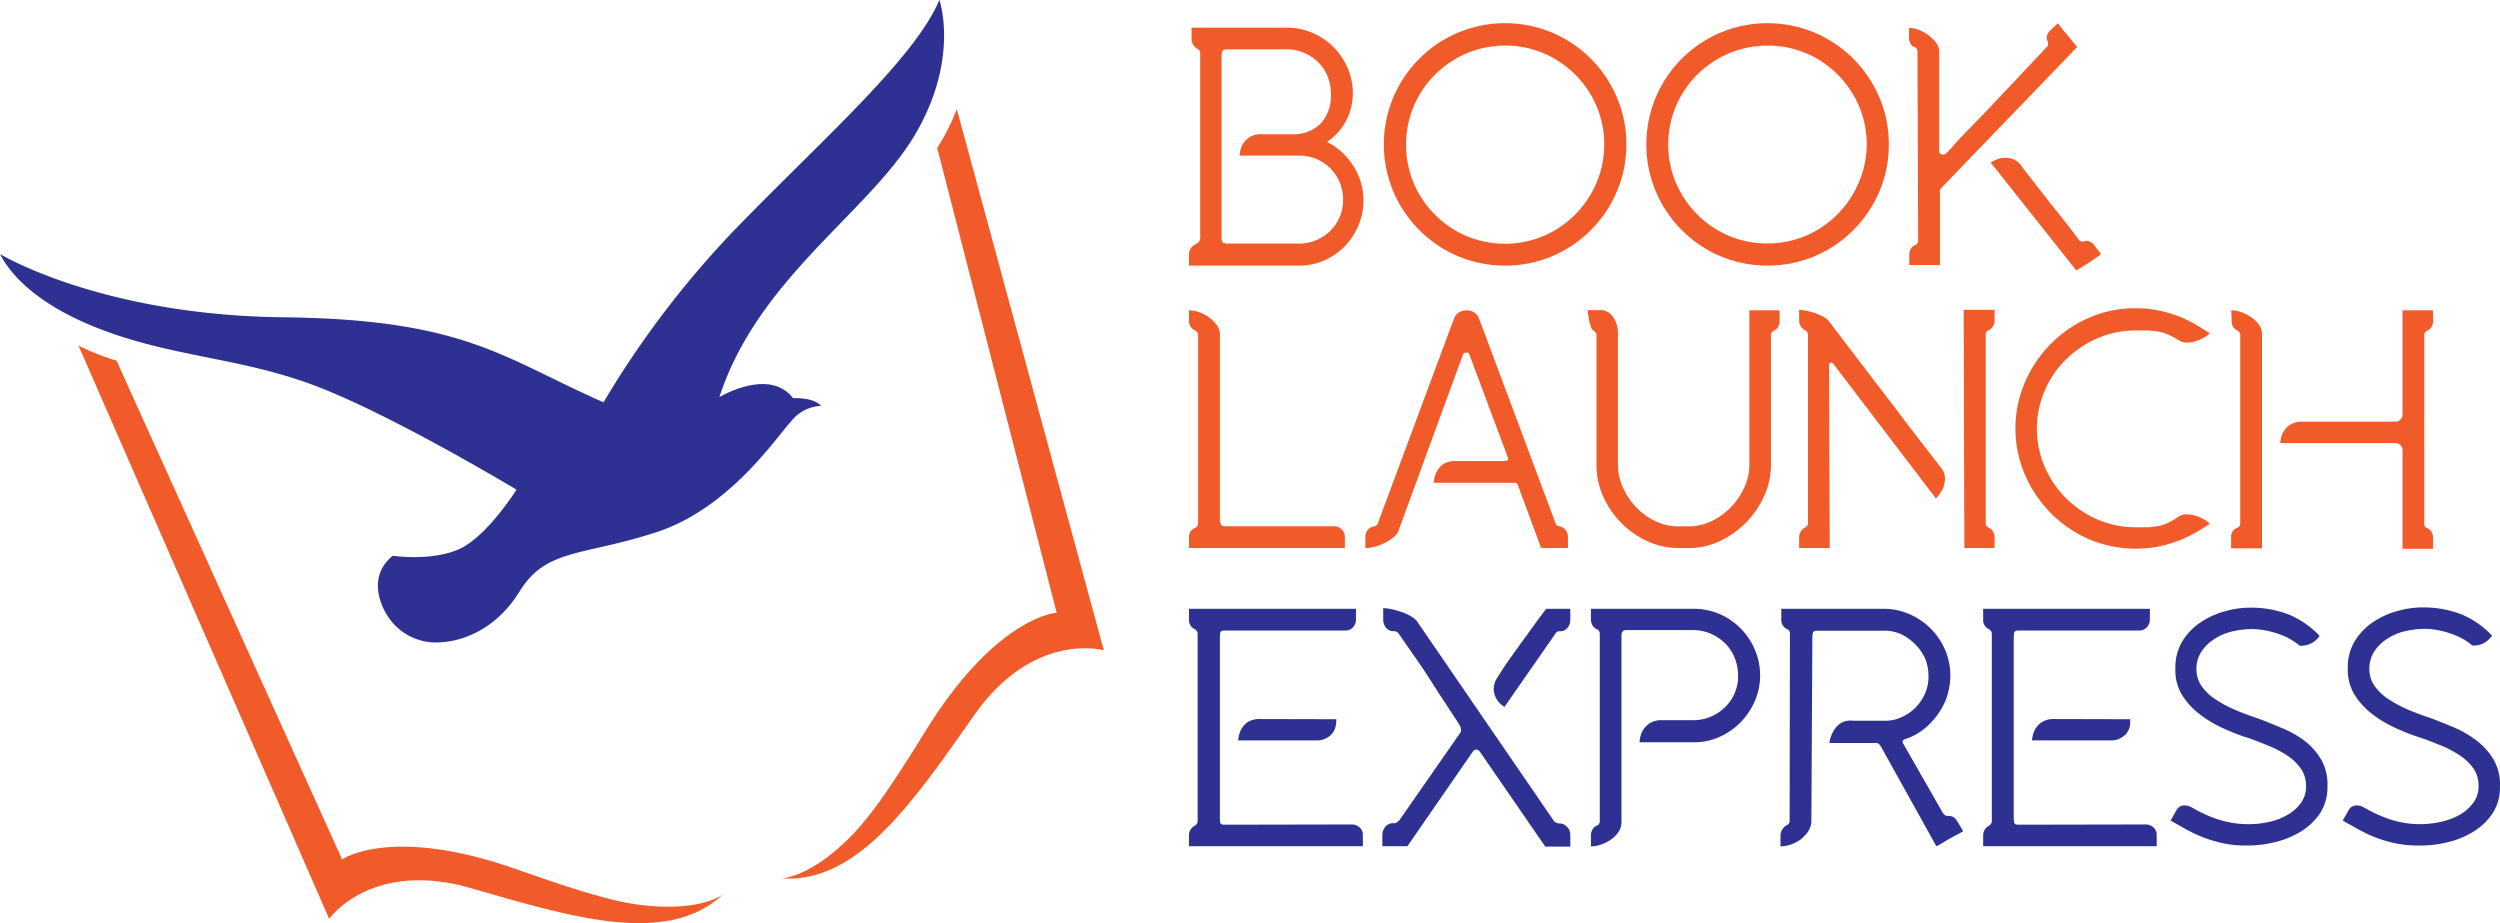
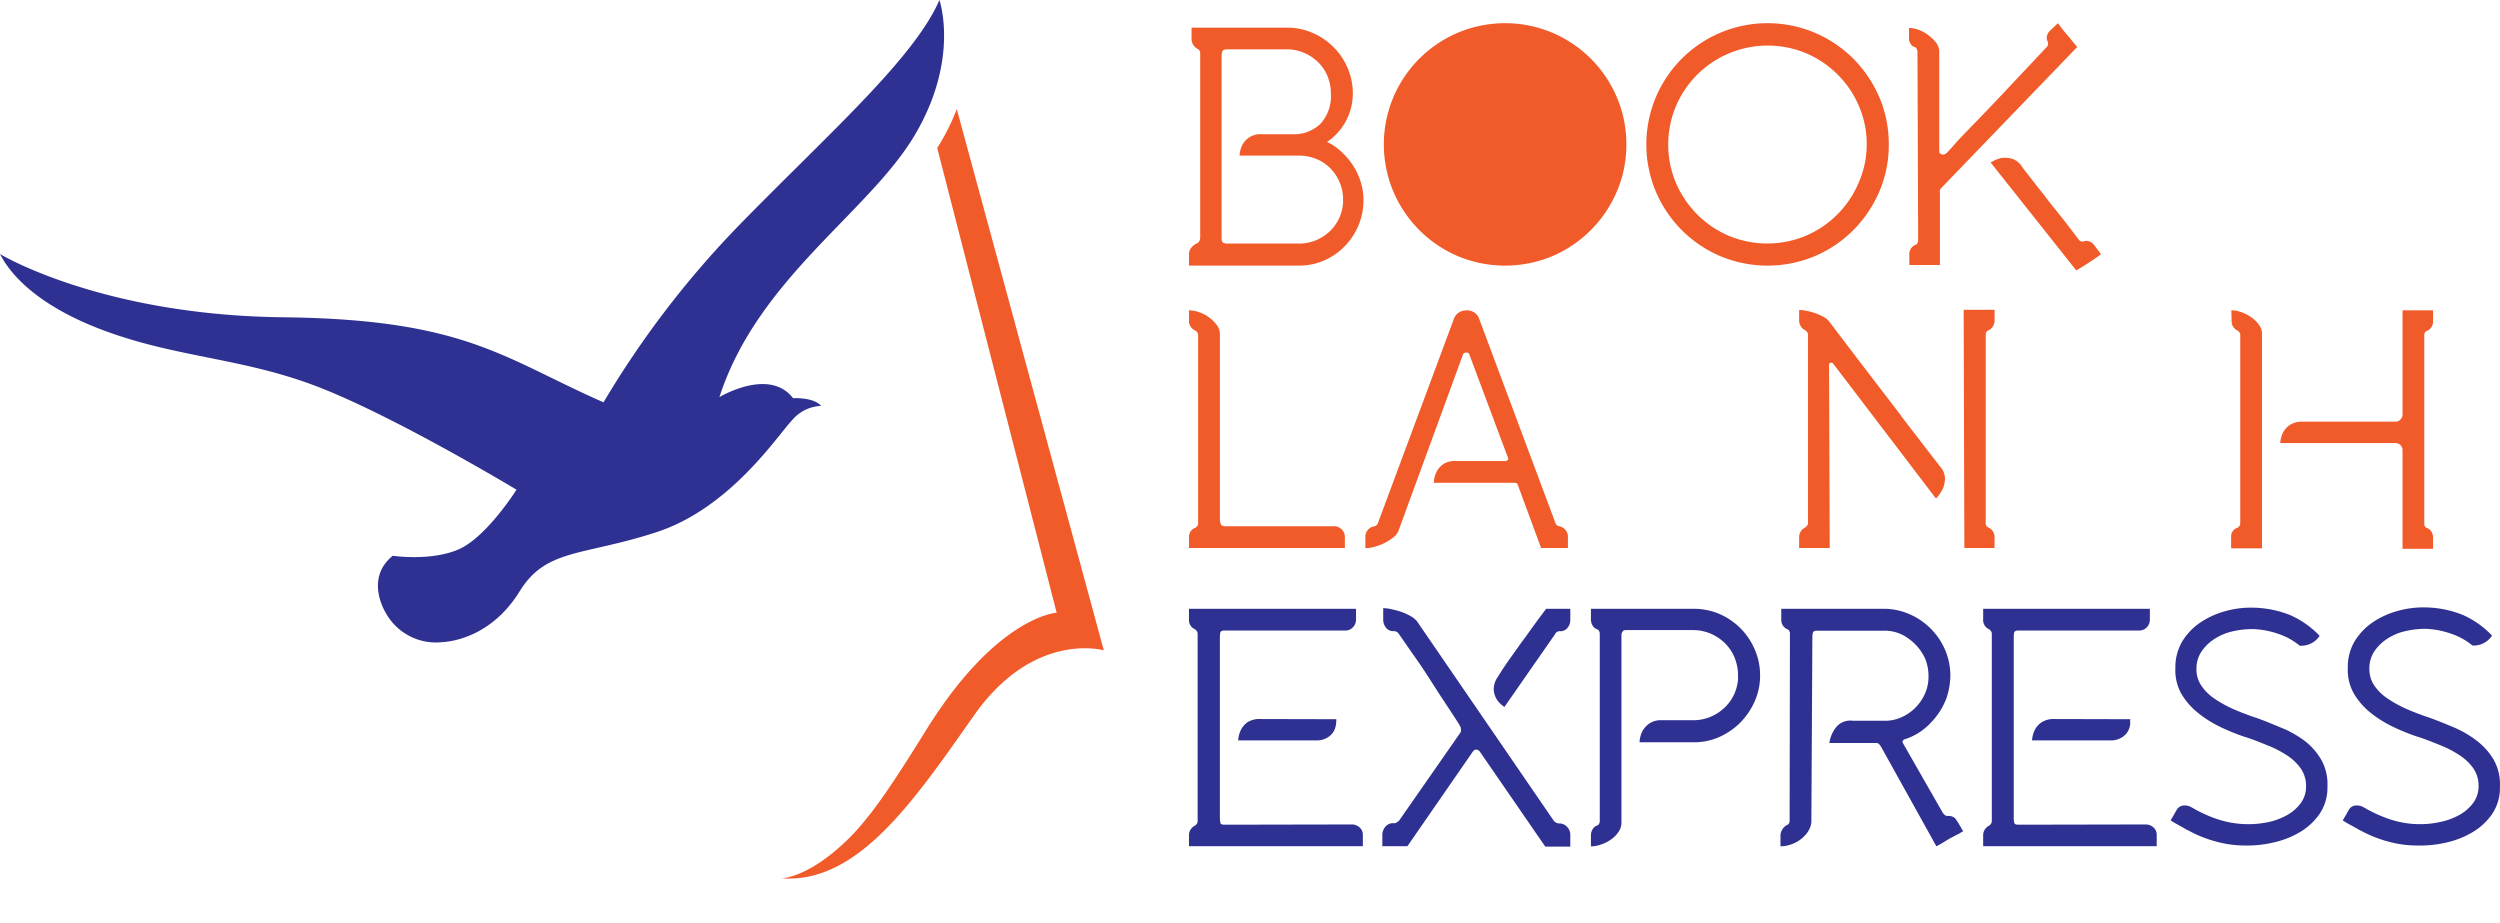
<svg xmlns="http://www.w3.org/2000/svg" xmlns:ns1="http://sodipodi.sourceforge.net/DTD/sodipodi-0.dtd" xmlns:ns2="http://www.inkscape.org/namespaces/inkscape" id="Layer_1" data-name="Layer 1" viewBox="0 0 398.871 147.281" ns1:docname="BooklaunchExpress-logo-34-SVG_cropped.svg" width="398.871" height="147.281" ns2:version="0.92.3 (2405546, 2018-03-11)">
  <defs id="defs4">
    <style id="style2">.cls-1{fill:#2e3192;}.cls-2{fill:#f15a29;}</style>
  </defs>
  <title id="title6">BooklaunchExpress-logo-34-SVG</title>
  <path class="cls-1" d="m 0,40.53 c 0,0 16.05,9.76 45.17,10.09 29.12,0.33 35.07,6.51 51.12,13.57 A 151.33,151.33 0 0 1 118.12,35.73 C 132.01,21.51 145.91,9.27 149.88,0 c 0,0 3.31,9.43 -4,21.67 -7.31,12.24 -25,22.83 -31.1,41.69 0,0 7.94,-4.8 11.75,0.17 0,0 3.27,-0.19 4.47,1.23 a 6.38,6.38 0 0 0 -4.63,2.29 c -2.34,2.46 -9.83,14 -21.61,17.85 -11.78,3.85 -17.61,2.57 -21.84,9.43 -4.23,6.86 -10.18,8 -12.35,8.12 a 9.13,9.13 0 0 1 -9,-4.63 c 0,0 -3.49,-5.43 1.09,-9.15 0,0 6,0.91 10.47,-1 4.47,-1.91 9.28,-9.54 9.28,-9.54 0,0 -19,-11.45 -31.42,-16.31 C 38.57,56.96 27.8,57.13 15.64,52.37 3.48,47.61 0.61,41.64 0,40.53 Z" id="path8" ns2:connector-curvature="0" style="fill:#2e3192" />
  <path class="cls-2" d="m 152.65,17.39 23.46,86.37 c 0,0 -11.14,-3.21 -20.7,10.37 -9.56,13.58 -18.51,26.91 -30.73,26 0,0 4.35,0 10.85,-6.46 3.52,-3.5 7.11,-8.93 12.25,-17.21 11.28,-18.17 20.81,-18.7 20.81,-18.7 L 149.53,23.6 a 32.93,32.93 0 0 0 3.12,-6.21 z" id="path10" ns2:connector-curvature="0" style="fill:#f15a29" />
-   <path class="cls-2" d="m 12.52,55.13 40,91.47 c 0,0 6.67,-9.49 22.61,-4.9 15.94,4.59 31.28,9.36 40.22,1 0,0 -3.4,2.73 -12.5,1.76 -4.94,-0.52 -11.15,-2.5 -20.34,-5.73 -20.16,-7.14 -27.92,-1.6 -27.92,-1.6 l -36,-79.59 a 35.83,35.83 0 0 1 -6.07,-2.41 z" id="path12" ns2:connector-curvature="0" style="fill:#f15a29" />
  <path class="cls-2" d="m 211.75,22.66 a 9.33,9.33 0 0 1 2.3,1.58 11.37,11.37 0 0 1 1.84,2.19 10.34,10.34 0 0 1 1.22,2.63 9.64,9.64 0 0 1 0.43,2.87 10.22,10.22 0 0 1 -0.81,4.06 10.56,10.56 0 0 1 -2.22,3.33 10.21,10.21 0 0 1 -3.28,2.25 9.87,9.87 0 0 1 -4,0.81 H 189.7 v -1.84 a 1.62,1.62 0 0 1 0.35,-1 2.52,2.52 0 0 1 0.79,-0.65 0.84,0.84 0 0 0 0.48,-0.38 1.12,1.12 0 0 0 0.17,-0.59 V 8.53 a 0.82,0.82 0 0 0 -0.22,-0.6 0.34,0.34 0 0 0 -0.16,-0.11 1.81,1.81 0 0 1 -1,-1.62 V 4.41 h 15.22 a 10.08,10.08 0 0 1 4.09,0.84 10.57,10.57 0 0 1 5.58,5.58 10.11,10.11 0 0 1 0.84,4.09 9.32,9.32 0 0 1 -4.06,7.69 z m -4.5,16.2 a 6.94,6.94 0 0 0 2.74,-0.54 7.32,7.32 0 0 0 2.22,-1.46 7,7 0 0 0 1.52,-2.2 6.73,6.73 0 0 0 0.56,-2.73 7.07,7.07 0 0 0 -2.08,-5.12 6.65,6.65 0 0 0 -2.22,-1.46 7.11,7.11 0 0 0 -2.74,-0.52 h -9.48 a 4.43,4.43 0 0 1 0.43,-1.68 3.23,3.23 0 0 1 3.15,-1.73 h 4.76 a 6.13,6.13 0 0 0 4.58,-1.68 6.52,6.52 0 0 0 1.65,-4.77 7.3,7.3 0 0 0 -0.54,-2.82 6.66,6.66 0 0 0 -1.51,-2.24 7.24,7.24 0 0 0 -2.25,-1.49 7,7 0 0 0 -2.74,-0.55 h -9.53 c -0.44,0 -0.69,0.12 -0.76,0.36 a 2.53,2.53 0 0 0 -0.11,0.73 v 28.87 q 0,0.76 0.24,0.9 a 1.93,1.93 0 0 0 0.84,0.13 z" id="path14" ns2:connector-curvature="0" style="fill:#f15a29" />
-   <path class="cls-2" d="m 259.48,23.04 a 18.8,18.8 0 0 1 -1.52,7.53 19.49,19.49 0 0 1 -10.29,10.3 19.56,19.56 0 0 1 -15.07,0 19.49,19.49 0 0 1 -10.29,-10.3 19.41,19.41 0 0 1 0,-15.06 19.42,19.42 0 0 1 10.29,-10.29 19.44,19.44 0 0 1 15.07,0 19.42,19.42 0 0 1 10.29,10.29 18.87,18.87 0 0 1 1.52,7.53 z m -3.53,0 a 15.38,15.38 0 0 0 -1.24,-6.14 15.75,15.75 0 0 0 -3.39,-5 16.07,16.07 0 0 0 -5,-3.39 15.92,15.92 0 0 0 -12.32,0 15.81,15.81 0 0 0 -8.43,8.43 15.92,15.92 0 0 0 0,12.32 16.07,16.07 0 0 0 3.39,5 15.75,15.75 0 0 0 5,3.39 15.92,15.92 0 0 0 12.32,0 16,16 0 0 0 8.4,-8.4 15.33,15.33 0 0 0 1.27,-6.21 z" id="path16" ns2:connector-curvature="0" style="fill:#f15a29" />
+   <path class="cls-2" d="m 259.48,23.04 a 18.8,18.8 0 0 1 -1.52,7.53 19.49,19.49 0 0 1 -10.29,10.3 19.56,19.56 0 0 1 -15.07,0 19.49,19.49 0 0 1 -10.29,-10.3 19.41,19.41 0 0 1 0,-15.06 19.42,19.42 0 0 1 10.29,-10.29 19.44,19.44 0 0 1 15.07,0 19.42,19.42 0 0 1 10.29,10.29 18.87,18.87 0 0 1 1.52,7.53 z m -3.53,0 z" id="path16" ns2:connector-curvature="0" style="fill:#f15a29" />
  <path class="cls-2" d="m 301.35,23.04 a 18.79,18.79 0 0 1 -1.51,7.53 19.68,19.68 0 0 1 -4.15,6.15 19.34,19.34 0 0 1 -6.15,4.15 19.53,19.53 0 0 1 -15.06,0 19.4,19.4 0 0 1 -10.29,-10.3 19.41,19.41 0 0 1 0,-15.06 19.34,19.34 0 0 1 10.29,-10.29 19.41,19.41 0 0 1 15.06,0 19.48,19.48 0 0 1 6.15,4.14 19.91,19.91 0 0 1 4.15,6.15 18.86,18.86 0 0 1 1.51,7.53 z m -3.52,0 a 15.22,15.22 0 0 0 -1.25,-6.14 15.72,15.72 0 0 0 -3.38,-5 16.07,16.07 0 0 0 -5,-3.39 15.95,15.95 0 0 0 -12.33,0 15.84,15.84 0 0 0 -8.46,8.39 15.8,15.8 0 0 0 0,12.32 16.07,16.07 0 0 0 3.39,5 15.82,15.82 0 0 0 5,3.39 15.95,15.95 0 0 0 12.33,0 15.91,15.91 0 0 0 8.39,-8.4 15.17,15.17 0 0 0 1.31,-6.17 z" id="path18" ns2:connector-curvature="0" style="fill:#f15a29" />
  <path class="cls-2" d="m 328.33,3.7 0.52,0.68 c 0.23,0.31 0.5,0.64 0.81,1 0.31,0.36 0.61,0.73 0.92,1.11 0.31,0.38 0.59,0.72 0.84,1 L 309.8,29.92 c -0.18,0.19 -0.28,0.31 -0.29,0.38 a 2.48,2.48 0 0 0 0,0.49 v 11.49 h -4.88 v -1.79 a 1.61,1.61 0 0 1 0.25,-0.81 1.46,1.46 0 0 1 0.84,-0.65 l 0.16,-0.17 a 2.12,2.12 0 0 1 0.11,-0.21 0.91,0.91 0 0 0 0.05,-0.33 l -0.11,-30 A 0.6,0.6 0 0 0 305.88,8 0.42,0.42 0 0 1 305.82,7.86 0.3,0.3 0 0 0 305.77,7.73 0.62,0.62 0 0 1 305.66,7.56 1.17,1.17 0 0 1 304.85,7.02 1.56,1.56 0 0 1 304.58,6.21 V 4.46 a 4.4,4.4 0 0 1 1.6,0.33 5.69,5.69 0 0 1 1.51,0.84 6.29,6.29 0 0 1 1.17,1.13 2.47,2.47 0 0 1 0.54,1.28 v 16 a 0.47,0.47 0 0 0 0.29,0.54 0.64,0.64 0 0 0 0.63,0 0.38,0.38 0 0 0 0.16,-0.08 6.77,6.77 0 0 0 0.57,-0.57 l 1.36,-1.54 c 0.65,-0.68 1.58,-1.65 2.79,-2.89 1.21,-1.24 2.74,-2.85 4.58,-4.8 1.84,-1.95 4.1,-4.35 6.77,-7.2 a 0.67,0.67 0 0 0 0.22,-0.49 1,1 0 0 0 -0.11,-0.49 1.2,1.2 0 0 1 -0.11,-0.54 1.67,1.67 0 0 1 0.44,-1 l 0.59,-0.56 c 0.21,-0.18 0.46,-0.43 0.75,-0.72 z m 5.85,35.49 0.52,0.68 0.51,0.67 a 5.43,5.43 0 0 1 -0.68,0.52 l -1.13,0.76 -1.22,0.78 c -0.4,0.25 -0.71,0.43 -0.92,0.54 L 317.6,25.92 a 6.42,6.42 0 0 1 1.68,-0.71 4.79,4.79 0 0 1 1.63,0.08 3,3 0 0 1 1.68,1.28 c 0.25,0.36 0.59,0.8 1,1.32 0.41,0.52 0.86,1.1 1.33,1.71 0.47,0.61 1,1.25 1.49,1.9 0.49,0.65 1,1.3 1.54,1.95 q 1.79,2.22 3.69,4.76 a 0.9,0.9 0 0 0 0.48,0.33 1.12,1.12 0 0 0 0.27,0 1.9,1.9 0 0 1 0.55,-0.11 1.66,1.66 0 0 1 1.24,0.76 z" id="path20" ns2:connector-curvature="0" style="fill:#f15a29" />
  <path class="cls-1" d="m 215.65,131.54 a 1.83,1.83 0 0 1 1.27,0.47 1.55,1.55 0 0 1 0.52,1.21 v 1.79 H 189.7 v -1.73 a 1.69,1.69 0 0 1 1,-1.57 l 0.16,-0.17 a 0.74,0.74 0 0 0 0.22,-0.54 v -29.87 a 0.74,0.74 0 0 0 -0.22,-0.54 l -0.16,-0.17 a 1.6,1.6 0 0 1 -1,-1.62 v -1.67 h 26.65 v 1.68 a 1.76,1.76 0 0 1 -0.49,1.27 1.61,1.61 0 0 1 -1.24,0.52 h -19.29 c -0.39,0 -0.61,0.13 -0.65,0.4 a 6.58,6.58 0 0 0 -0.05,0.68 v 28.82 a 3.41,3.41 0 0 0 0.08,0.76 c 0,0.22 0.26,0.32 0.62,0.32 z m -2.44,-16.79 c 0,0.14 0,0.41 -0.05,0.79 a 3.1,3.1 0 0 1 -0.36,1.13 2.77,2.77 0 0 1 -1,1 3.27,3.27 0 0 1 -1.87,0.46 h -12.38 a 4.26,4.26 0 0 1 0.44,-1.68 3.41,3.41 0 0 1 1,-1.19 3.58,3.58 0 0 1 2.14,-0.54 z" id="path22" ns2:connector-curvature="0" style="fill:#2e3192" />
  <path class="cls-1" d="m 248.8,131.38 a 1.63,1.63 0 0 1 1.22,0.54 1.82,1.82 0 0 1 0.52,1.3 v 1.85 h -4 L 236.09,119.9 a 0.76,0.76 0 0 0 -0.52,-0.3 0.66,0.66 0 0 0 -0.57,0.3 l -10.45,15.11 h -4 v -1.79 a 2,2 0 0 1 0.49,-1.32 1.58,1.58 0 0 1 1.25,-0.57 0.64,0.64 0 0 0 0.46,-0.06 4.45,4.45 0 0 0 0.46,-0.32 l 9.75,-14 a 0.8,0.8 0 0 0 0.13,-0.27 1.68,1.68 0 0 0 0,-0.38 1.08,1.08 0 0 0 -0.13,-0.44 c -0.09,-0.18 -0.38,-0.65 -0.87,-1.4 -0.49,-0.75 -1.26,-1.93 -2.3,-3.5 -1.04,-1.57 -2.38,-3.83 -4.38,-6.61 l -2.23,-3.22 a 0.94,0.94 0 0 0 -0.87,-0.43 1.45,1.45 0 0 1 -1.19,-0.57 2,2 0 0 1 -0.43,-1.22 v -1.88 a 6.61,6.61 0 0 1 1.32,0.17 13.24,13.24 0 0 1 1.58,0.43 8.16,8.16 0 0 1 1.43,0.65 4,4 0 0 1 1,0.76 l 21.88,31.91 a 1.17,1.17 0 0 0 0.9,0.43 z m 1.74,-34.25 v 1.79 a 1.92,1.92 0 0 1 -0.44,1.24 1.42,1.42 0 0 1 -1.19,0.55 0.8,0.8 0 0 0 -0.81,0.48 l -8.07,11.6 a 4.13,4.13 0 0 1 -1.25,-1.25 3.4,3.4 0 0 1 -0.46,-1.49 3.46,3.46 0 0 1 0.68,-2.09 q 0.32,-0.54 0.84,-1.32 c 0.34,-0.53 0.72,-1.08 1.14,-1.66 l 1.27,-1.78 c 0.43,-0.62 0.87,-1.21 1.3,-1.79 q 1.46,-2.06 3.14,-4.28 z" id="path24" ns2:connector-curvature="0" style="fill:#2e3192" />
  <path class="cls-1" d="m 274.27,97.93 a 10.75,10.75 0 0 1 5.71,5.72 10.24,10.24 0 0 1 0.84,4.11 10.08,10.08 0 0 1 -0.84,4.09 11.39,11.39 0 0 1 -2.27,3.39 11.18,11.18 0 0 1 -3.36,2.33 9.84,9.84 0 0 1 -4.09,0.86 h -8.67 a 4.33,4.33 0 0 1 0.43,-1.73 3.71,3.71 0 0 1 1.06,-1.22 3.32,3.32 0 0 1 2.08,-0.57 h 4.93 a 7.19,7.19 0 0 0 4.88,-1.84 6.92,6.92 0 0 0 1.57,-2 7.46,7.46 0 0 0 0.76,-2.57 v -0.71 a 7.44,7.44 0 0 0 -0.54,-2.84 6.84,6.84 0 0 0 -1.52,-2.3 7.34,7.34 0 0 0 -2.3,-1.55 7.18,7.18 0 0 0 -2.85,-0.57 h -10.68 a 0.57,0.57 0 0 0 -0.54,0.25 1,1 0 0 0 -0.17,0.57 v 29.9 a 2.59,2.59 0 0 1 -0.46,1.46 4.45,4.45 0 0 1 -1.19,1.22 6.18,6.18 0 0 1 -1.6,0.81 5,5 0 0 1 -1.62,0.3 v -1.73 a 1.85,1.85 0 0 1 0.27,-1 1.33,1.33 0 0 1 0.76,-0.62 0.34,0.34 0 0 0 0.16,-0.11 0.83,0.83 0 0 0 0.22,-0.6 v -29.85 a 0.85,0.85 0 0 0 -0.22,-0.6 0.34,0.34 0 0 0 -0.16,-0.11 1.29,1.29 0 0 1 -0.76,-0.62 1.83,1.83 0 0 1 -0.27,-0.95 v -1.72 h 16.3 a 10.51,10.51 0 0 1 4.14,0.8 z" id="path26" ns2:connector-curvature="0" style="fill:#2e3192" />
  <path class="cls-1" d="m 311.81,130.46 a 1.26,1.26 0 0 1 0.3,0.33 c 0.12,0.18 0.26,0.38 0.4,0.62 0.14,0.24 0.28,0.47 0.41,0.7 a 5.39,5.39 0 0 0 0.3,0.52 l -0.25,0.13 -0.4,0.25 -0.49,0.24 -0.65,0.35 c -0.22,0.11 -0.43,0.23 -0.65,0.36 -0.22,0.13 -0.43,0.26 -0.65,0.4 l -0.65,0.38 a 3.4,3.4 0 0 1 -0.54,0.27 l -8.83,-15.88 -0.27,-0.37 a 0.7,0.7 0 0 0 -0.6,-0.22 h -7.37 a 5.22,5.22 0 0 1 1.11,-2.55 2.94,2.94 0 0 1 2.63,-1 h 4.93 a 6.26,6.26 0 0 0 2.76,-0.52 7.34,7.34 0 0 0 2.28,-1.54 7.44,7.44 0 0 0 1.54,-2.25 6.63,6.63 0 0 0 0.57,-2.74 7.45,7.45 0 0 0 -0.54,-2.87 8,8 0 0 0 -2.66,-3.19 6.3,6.3 0 0 0 -3.95,-1.25 h -10.73 c -0.32,0 -0.51,0.12 -0.57,0.35 a 3.19,3.19 0 0 0 -0.08,0.63 L 289,131.24 a 3.48,3.48 0 0 1 -0.59,1.52 5.34,5.34 0 0 1 -1.2,1.22 5.45,5.45 0 0 1 -1.54,0.78 5.21,5.21 0 0 1 -1.6,0.27 v -0.81 a 3.23,3.23 0 0 1 0,-0.35 5.41,5.41 0 0 0 0,-0.63 2,2 0 0 1 1.19,-1.68 0.78,0.78 0 0 0 0.27,-0.54 l 0.05,-29.85 a 0.91,0.91 0 0 0 -0.21,-0.65 c -0.08,-0.07 -0.13,-0.11 -0.17,-0.11 a 1.59,1.59 0 0 1 -1,-1.51 v -1.77 h 16.25 a 10.26,10.26 0 0 1 4.23,0.87 10.88,10.88 0 0 1 5.68,5.74 10.59,10.59 0 0 1 0.82,4.17 12.09,12.09 0 0 1 -0.6,3.42 11.48,11.48 0 0 1 -2.6,4.06 9.56,9.56 0 0 1 -4.06,2.55 0.61,0.61 0 0 0 -0.27,0.16 0.37,0.37 0 0 0 -0.06,0.43 l 6.29,11 c 0.25,0.43 0.52,0.65 0.81,0.65 h 0.22 a 1.56,1.56 0 0 1 0.9,0.28 z" id="path28" ns2:connector-curvature="0" style="fill:#2e3192" />
  <path class="cls-1" d="m 342.31,131.54 a 1.83,1.83 0 0 1 1.27,0.47 1.55,1.55 0 0 1 0.52,1.21 v 1.79 h -27.69 v -1.73 a 1.69,1.69 0 0 1 1,-1.57 l 0.16,-0.17 a 0.74,0.74 0 0 0 0.22,-0.54 v -29.87 a 0.74,0.74 0 0 0 -0.22,-0.54 l -0.16,-0.17 a 1.6,1.6 0 0 1 -1,-1.62 v -1.67 h 26.6 v 1.68 a 1.79,1.79 0 0 1 -0.48,1.27 1.65,1.65 0 0 1 -1.25,0.52 h -19.29 c -0.4,0 -0.61,0.13 -0.65,0.4 a 6.58,6.58 0 0 0 -0.05,0.68 v 28.82 a 3.41,3.41 0 0 0 0.08,0.76 c 0.05,0.22 0.26,0.32 0.62,0.32 z m -2.44,-16.79 c 0,0.14 0,0.41 0,0.79 a 3.1,3.1 0 0 1 -0.36,1.13 2.77,2.77 0 0 1 -1,1 3.27,3.27 0 0 1 -1.87,0.46 h -12.43 a 4.44,4.44 0 0 1 0.44,-1.68 3.41,3.41 0 0 1 1.05,-1.19 3.58,3.58 0 0 1 2.14,-0.54 z" id="path30" ns2:connector-curvature="0" style="fill:#2e3192" />
  <path class="cls-1" d="m 358.18,134.9 a 17.26,17.26 0 0 1 -4.68,-0.65 19.51,19.51 0 0 1 -4.31,-1.73 4.14,4.14 0 0 1 -0.57,-0.3 l -0.87,-0.49 -0.86,-0.48 c -0.27,-0.17 -0.46,-0.28 -0.57,-0.36 0.36,-0.61 0.67,-1.16 0.95,-1.65 a 1.39,1.39 0 0 1 1.32,-0.73 2,2 0 0 1 0.79,0.16 7,7 0 0 1 0.62,0.33 21.43,21.43 0 0 0 3.82,1.71 15.6,15.6 0 0 0 8.07,0.46 10.46,10.46 0 0 0 3.09,-1.17 6.75,6.75 0 0 0 2.14,-1.92 4.38,4.38 0 0 0 0.81,-2.6 4.87,4.87 0 0 0 -0.81,-2.82 7.9,7.9 0 0 0 -2.19,-2.11 16.81,16.81 0 0 0 -3.2,-1.65 c -1.21,-0.49 -2.46,-1 -3.76,-1.39 a 33.37,33.37 0 0 1 -3.85,-1.59 18.23,18.23 0 0 1 -3.52,-2.25 11.19,11.19 0 0 1 -2.58,-3 7.63,7.63 0 0 1 -0.94,-4.06 8.14,8.14 0 0 1 1.08,-4.25 9.81,9.81 0 0 1 2.84,-3 13.56,13.56 0 0 1 4,-1.84 15.1,15.1 0 0 1 4.41,-0.57 16.73,16.73 0 0 1 5.94,1.17 14.46,14.46 0 0 1 4.74,3.33 3.47,3.47 0 0 1 -1,1 3.53,3.53 0 0 1 -2.17,0.57 10.62,10.62 0 0 0 -3.46,-1.9 13.53,13.53 0 0 0 -4,-0.75 14,14 0 0 0 -3.41,0.4 8.79,8.79 0 0 0 -2.85,1.25 7,7 0 0 0 -2,2 4.9,4.9 0 0 0 -0.76,2.71 4.64,4.64 0 0 0 0.79,2.68 7.86,7.86 0 0 0 2.13,2.09 19.42,19.42 0 0 0 3,1.65 c 1.12,0.49 2.27,0.93 3.47,1.33 1.2,0.4 2.62,1 4,1.57 a 17.17,17.17 0 0 1 3.78,2.08 10.49,10.49 0 0 1 2.73,3.06 7.92,7.92 0 0 1 1,4.28 7.47,7.47 0 0 1 -1.25,4.38 10,10 0 0 1 -3.17,2.93 14.25,14.25 0 0 1 -4.25,1.65 18.11,18.11 0 0 1 -4.49,0.47 z" id="path32" ns2:connector-curvature="0" style="fill:#2e3192" />
  <path class="cls-1" d="m 385.65,134.9 a 17.28,17.28 0 0 1 -4.69,-0.65 19.42,19.42 0 0 1 -4.3,-1.73 4.14,4.14 0 0 1 -0.57,-0.3 l -0.87,-0.49 q -0.46,-0.24 -0.87,-0.48 c -0.27,-0.17 -0.46,-0.28 -0.57,-0.36 0.37,-0.61 0.68,-1.16 0.95,-1.65 a 1.4,1.4 0 0 1 1.33,-0.73 2,2 0 0 1 0.79,0.16 7,7 0 0 1 0.62,0.33 21.43,21.43 0 0 0 3.82,1.71 15,15 0 0 0 4.41,0.78 15.17,15.17 0 0 0 3.71,-0.36 10.68,10.68 0 0 0 3.09,-1.17 6.86,6.86 0 0 0 2.14,-1.92 4.38,4.38 0 0 0 0.81,-2.6 4.87,4.87 0 0 0 -0.81,-2.82 8,8 0 0 0 -2.2,-2.11 16.71,16.71 0 0 0 -3.19,-1.65 c -1.21,-0.49 -2.47,-1 -3.77,-1.39 a 34,34 0 0 1 -3.84,-1.59 18.31,18.31 0 0 1 -3.53,-2.25 11.33,11.33 0 0 1 -2.57,-3 7.63,7.63 0 0 1 -0.95,-4.06 8,8 0 0 1 1.09,-4.25 9.81,9.81 0 0 1 2.84,-3 13.32,13.32 0 0 1 4,-1.84 15.1,15.1 0 0 1 4.41,-0.57 16.67,16.67 0 0 1 5.93,1.17 14.36,14.36 0 0 1 4.74,3.33 3.44,3.44 0 0 1 -1,1 3.06,3.06 0 0 1 -1,0.46 3,3 0 0 1 -1.14,0.11 10.68,10.68 0 0 0 -3.47,-1.9 13.47,13.47 0 0 0 -3.95,-0.75 14,14 0 0 0 -3.41,0.4 8.6,8.6 0 0 0 -2.85,1.25 7.21,7.21 0 0 0 -2,2 5,5 0 0 0 -0.75,2.71 4.71,4.71 0 0 0 0.78,2.68 7.91,7.91 0 0 0 2.14,2.09 19,19 0 0 0 3,1.65 c 1.11,0.49 2.27,0.93 3.46,1.33 1.19,0.4 2.63,1 4,1.57 a 16.71,16.71 0 0 1 3.71,2.14 10.52,10.52 0 0 1 2.74,3.06 7.92,7.92 0 0 1 1,4.28 7.46,7.46 0 0 1 -1.24,4.38 10,10 0 0 1 -3.17,2.93 14.25,14.25 0 0 1 -4.25,1.65 18.21,18.21 0 0 1 -4.55,0.45 z" id="path34" ns2:connector-curvature="0" style="fill:#2e3192" />
  <path class="cls-2" d="m 214.08,84.48 a 1.66,1.66 0 0 1 0.49,1.16 v 1.79 H 189.7 V 85.7 a 1.54,1.54 0 0 1 1.08,-1.52 l 0.16,-0.16 a 0.73,0.73 0 0 0 0.22,-0.54 v -30 a 0.7,0.7 0 0 0 -0.22,-0.54 l -0.16,-0.17 a 1.61,1.61 0 0 1 -0.81,-0.65 1.58,1.58 0 0 1 -0.27,-0.86 v -1.75 a 4.94,4.94 0 0 1 1.62,0.3 6,6 0 0 1 1.6,0.84 5.43,5.43 0 0 1 1.22,1.22 2.38,2.38 0 0 1 0.49,1.43 v 29.58 a 2.54,2.54 0 0 0 0.11,0.65 c 0.07,0.29 0.32,0.43 0.76,0.43 h 17.33 a 1.67,1.67 0 0 1 1.25,0.52 z" id="path36" ns2:connector-curvature="0" style="fill:#f15a29" />
  <path class="cls-2" d="m 248.75,83.96 a 1.69,1.69 0 0 1 1.41,1.74 v 1.73 h -4.28 L 242.14,77.3 q -0.06,-0.27 -0.6,-0.27 h -12.78 a 4.28,4.28 0 0 1 0.43,-1.73 3.46,3.46 0 0 1 1,-1.19 3.28,3.28 0 0 1 2.06,-0.55 h 7.91 a 0.52,0.52 0 0 0 0.38,-0.16 0.29,0.29 0 0 0 0.05,-0.38 L 234.41,56.5 c -0.07,-0.18 -0.23,-0.26 -0.48,-0.25 -0.25,0.01 -0.42,0.1 -0.49,0.25 l -10.35,28.28 a 2.6,2.6 0 0 1 -0.84,1 8.06,8.06 0 0 1 -1.38,0.87 8.77,8.77 0 0 1 -1.6,0.6 6.08,6.08 0 0 1 -1.43,0.21 v -1.73 a 1.67,1.67 0 0 1 1.35,-1.74 0.84,0.84 0 0 0 0.7,-0.65 l 12.09,-32.5 a 2,2 0 0 1 0.81,-1 2.33,2.33 0 0 1 1.19,-0.32 2,2 0 0 1 2,1.3 l 12.14,32.5 a 0.83,0.83 0 0 0 0.63,0.64 z" id="path38" ns2:connector-curvature="0" style="fill:#f15a29" />
-   <path class="cls-2" d="m 282.55,53.52 v 20.61 a 12.14,12.14 0 0 1 -1.08,5 14.46,14.46 0 0 1 -7.07,7.2 11.48,11.48 0 0 1 -5,1.11 h -1.62 a 11.62,11.62 0 0 1 -4.9,-1.08 14.17,14.17 0 0 1 -7.08,-7.12 12.16,12.16 0 0 1 -1.08,-5 V 53.52 a 0.73,0.73 0 0 0 -0.21,-0.54 l -0.17,-0.17 a 0.94,0.94 0 0 1 -0.46,-0.54 5.84,5.84 0 0 1 -0.3,-1 c -0.07,-0.36 -0.13,-0.72 -0.19,-1.06 a 6.17,6.17 0 0 1 -0.08,-0.73 h 1.85 a 2.48,2.48 0 0 1 2.25,1.14 4.73,4.73 0 0 1 0.73,2.68 v 20.83 a 8.8,8.8 0 0 0 0.82,3.71 11.27,11.27 0 0 0 2.14,3.14 10.09,10.09 0 0 0 3.06,2.19 8.44,8.44 0 0 0 3.63,0.81 h 1.62 a 8.37,8.37 0 0 0 3.66,-0.83 10.52,10.52 0 0 0 3.09,-2.23 11.34,11.34 0 0 0 2.14,-3.14 8.63,8.63 0 0 0 0.81,-3.65 V 49.51 h 4.82 v 1.68 a 1.6,1.6 0 0 1 -1,1.62 0.78,0.78 0 0 0 -0.21,0.17 0.74,0.74 0 0 0 -0.17,0.54 z" id="path40" ns2:connector-curvature="0" style="fill:#f15a29" />
  <path class="cls-2" d="m 291.76,51.19 q 4.44,5.85 8.18,10.73 l 3.15,4.11 c 1,1.38 2,2.64 2.89,3.8 l 2.31,3 1.35,1.73 a 2.83,2.83 0 0 1 0.68,1.81 4.22,4.22 0 0 1 -0.35,1.6 6.26,6.26 0 0 1 -1.09,1.57 L 292.52,58.07 a 0.41,0.41 0 0 0 -0.46,-0.19 0.33,0.33 0 0 0 -0.24,0.35 l 0.11,29.2 h -4.88 V 85.7 a 1.7,1.7 0 0 1 0.27,-0.92 1.62,1.62 0 0 1 0.76,-0.65 l 0.16,-0.17 a 0.7,0.7 0 0 0 0.22,-0.54 v -30 a 0.73,0.73 0 0 0 -0.22,-0.54 l -0.16,-0.16 a 1.62,1.62 0 0 1 -0.76,-0.65 1.72,1.72 0 0 1 -0.27,-0.92 v -1.69 a 6.48,6.48 0 0 1 1.19,0.13 9.39,9.39 0 0 1 1.38,0.38 8.72,8.72 0 0 1 1.28,0.57 3,3 0 0 1 0.86,0.65 z m 23.19,36.24 h -1.54 l -0.11,-38 h 4.93 v 1.73 a 1.72,1.72 0 0 1 -0.27,0.92 1.62,1.62 0 0 1 -0.76,0.65 1.34,1.34 0 0 0 -0.22,0.16 0.79,0.79 0 0 0 -0.16,0.54 v 30 a 0.76,0.76 0 0 0 0.16,0.54 1,1 0 0 0 0.22,0.17 1.62,1.62 0 0 1 0.76,0.65 1.7,1.7 0 0 1 0.27,0.92 v 1.73 z" id="path42" ns2:connector-curvature="0" style="fill:#f15a29" />
-   <path class="cls-2" d="m 347.62,82.39 a 2.48,2.48 0 0 1 1.46,-0.32 5.55,5.55 0 0 1 1.54,0.32 6.64,6.64 0 0 1 1.28,0.63 1.92,1.92 0 0 1 0.65,0.57 c -0.76,0.5 -1.56,1 -2.39,1.46 a 19.94,19.94 0 0 1 -5.74,2.14 19.22,19.22 0 0 1 -11.19,-1.19 19.38,19.38 0 0 1 -6.09,-4.2 19.9,19.9 0 0 1 -4.09,-6.12 18.7,18.7 0 0 1 0,-14.63 19.9,19.9 0 0 1 4.09,-6.12 19.38,19.38 0 0 1 6.09,-4.2 18.36,18.36 0 0 1 7.51,-1.55 17.6,17.6 0 0 1 3.68,0.36 19.74,19.74 0 0 1 3.09,0.89 18.51,18.51 0 0 1 2.65,1.27 c 0.83,0.49 1.63,1 2.39,1.44 a 2.17,2.17 0 0 1 -0.65,0.57 6.63,6.63 0 0 1 -1.28,0.62 5.56,5.56 0 0 1 -1.54,0.33 2.31,2.31 0 0 1 -1.46,-0.38 12.53,12.53 0 0 0 -1.74,-0.92 6.63,6.63 0 0 0 -1.54,-0.46 12.15,12.15 0 0 0 -1.63,-0.17 h -2 a 15.09,15.09 0 0 0 -6.07,1.24 16.47,16.47 0 0 0 -5,3.36 15.62,15.62 0 0 0 -3.41,5 15.41,15.41 0 0 0 0,12.16 15.84,15.84 0 0 0 3.41,5 16.2,16.2 0 0 0 5,3.39 15.09,15.09 0 0 0 6.07,1.24 c 0.76,0 1.41,0 2,0 a 10.69,10.69 0 0 0 1.63,-0.19 7.87,7.87 0 0 0 1.54,-0.49 10.75,10.75 0 0 0 1.74,-1.05 z" id="path44" ns2:connector-curvature="0" style="fill:#f15a29" />
  <path class="cls-2" d="m 356.01,49.51 a 4.74,4.74 0 0 1 1.6,0.3 6.49,6.49 0 0 1 1.57,0.81 4.94,4.94 0 0 1 1.23,1.19 2.39,2.39 0 0 1 0.49,1.44 v 34.24 h -4.93 v -1.85 a 1.45,1.45 0 0 1 1.08,-1.46 l 0.17,-0.16 a 0.76,0.76 0 0 0 0.21,-0.54 v -30 a 0.73,0.73 0 0 0 -0.21,-0.54 l -0.17,-0.17 a 1.63,1.63 0 0 1 -1,-1.57 z m 31.16,3.3 a 0.69,0.69 0 0 0 -0.22,0.17 0.74,0.74 0 0 0 -0.16,0.54 v 30 a 0.74,0.74 0 0 0 0.16,0.54 0.65,0.65 0 0 0 0.22,0.16 1.39,1.39 0 0 1 0.75,0.6 1.79,1.79 0 0 1 0.27,1 v 1.74 h -4.87 V 71.78 a 1.13,1.13 0 0 0 -1.08,-1.09 h -18.43 a 4.44,4.44 0 0 1 0.44,-1.68 3.45,3.45 0 0 1 1.06,-1.19 3.55,3.55 0 0 1 2.14,-0.54 h 14.79 a 1,1 0 0 0 0.75,-0.35 1.14,1.14 0 0 0 0.33,-0.79 V 49.51 h 4.87 v 1.73 a 1.62,1.62 0 0 1 -1.02,1.57 z" id="path46" ns2:connector-curvature="0" style="fill:#f15a29" />
</svg>